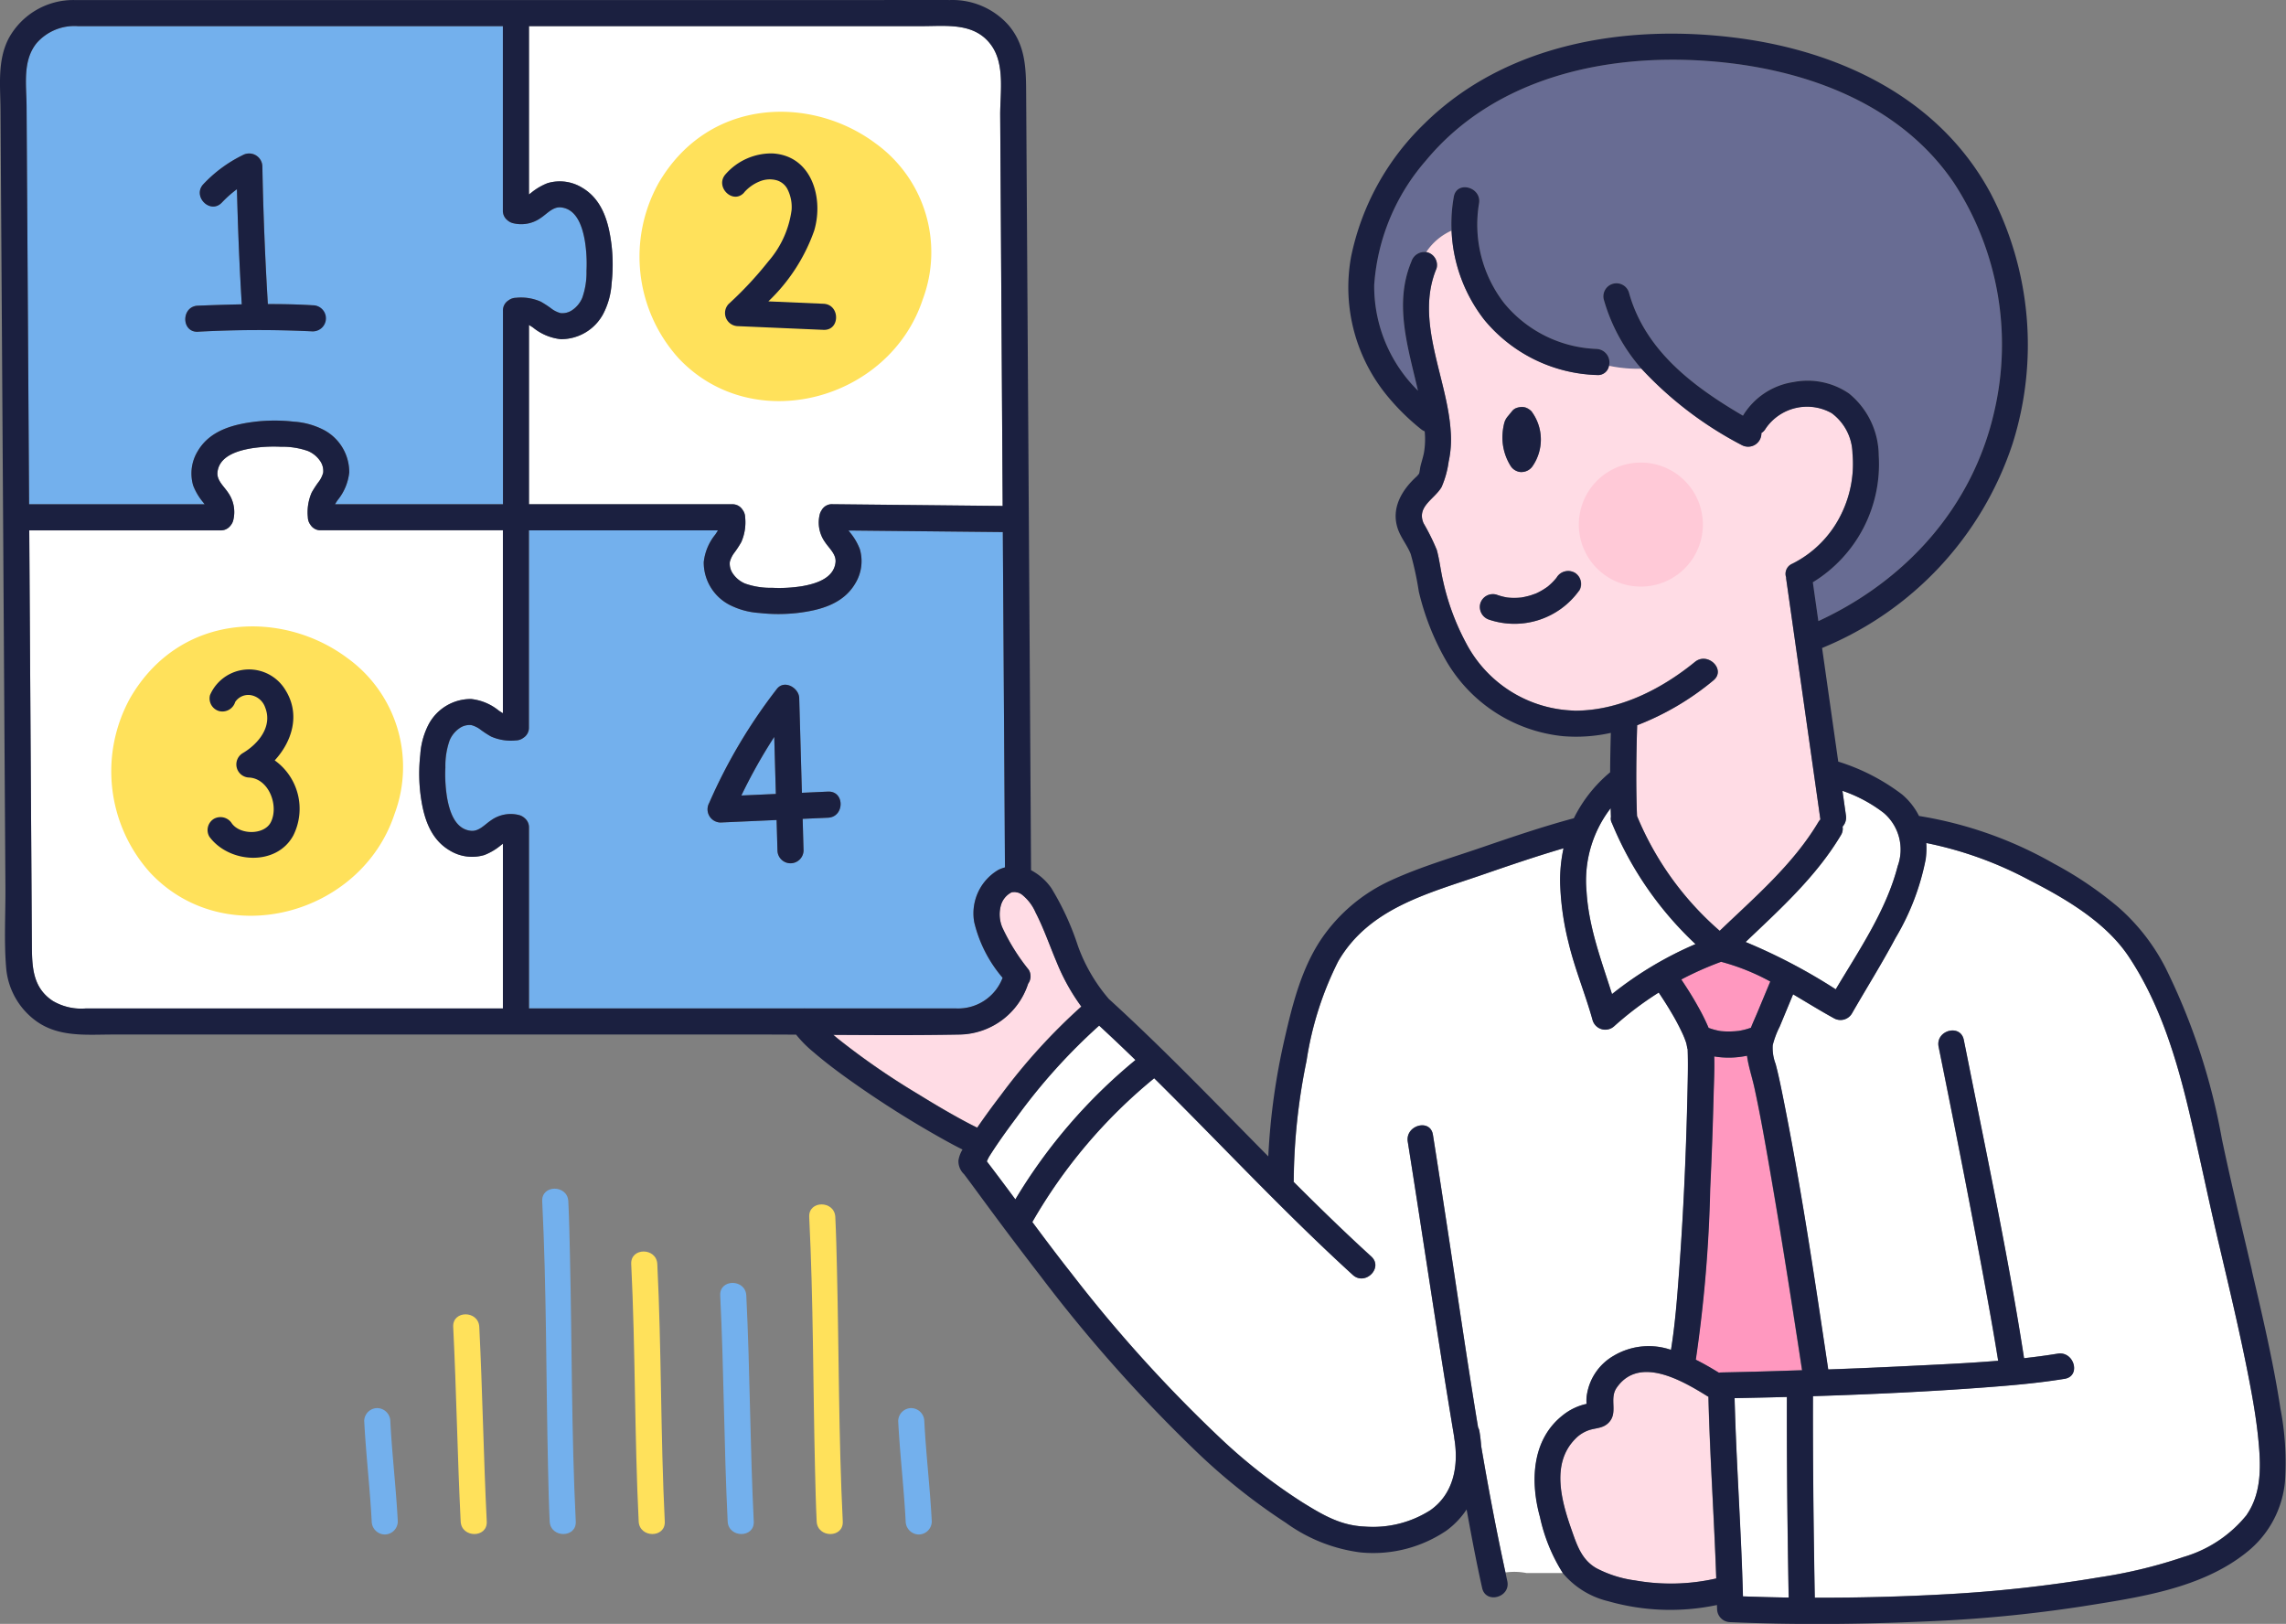
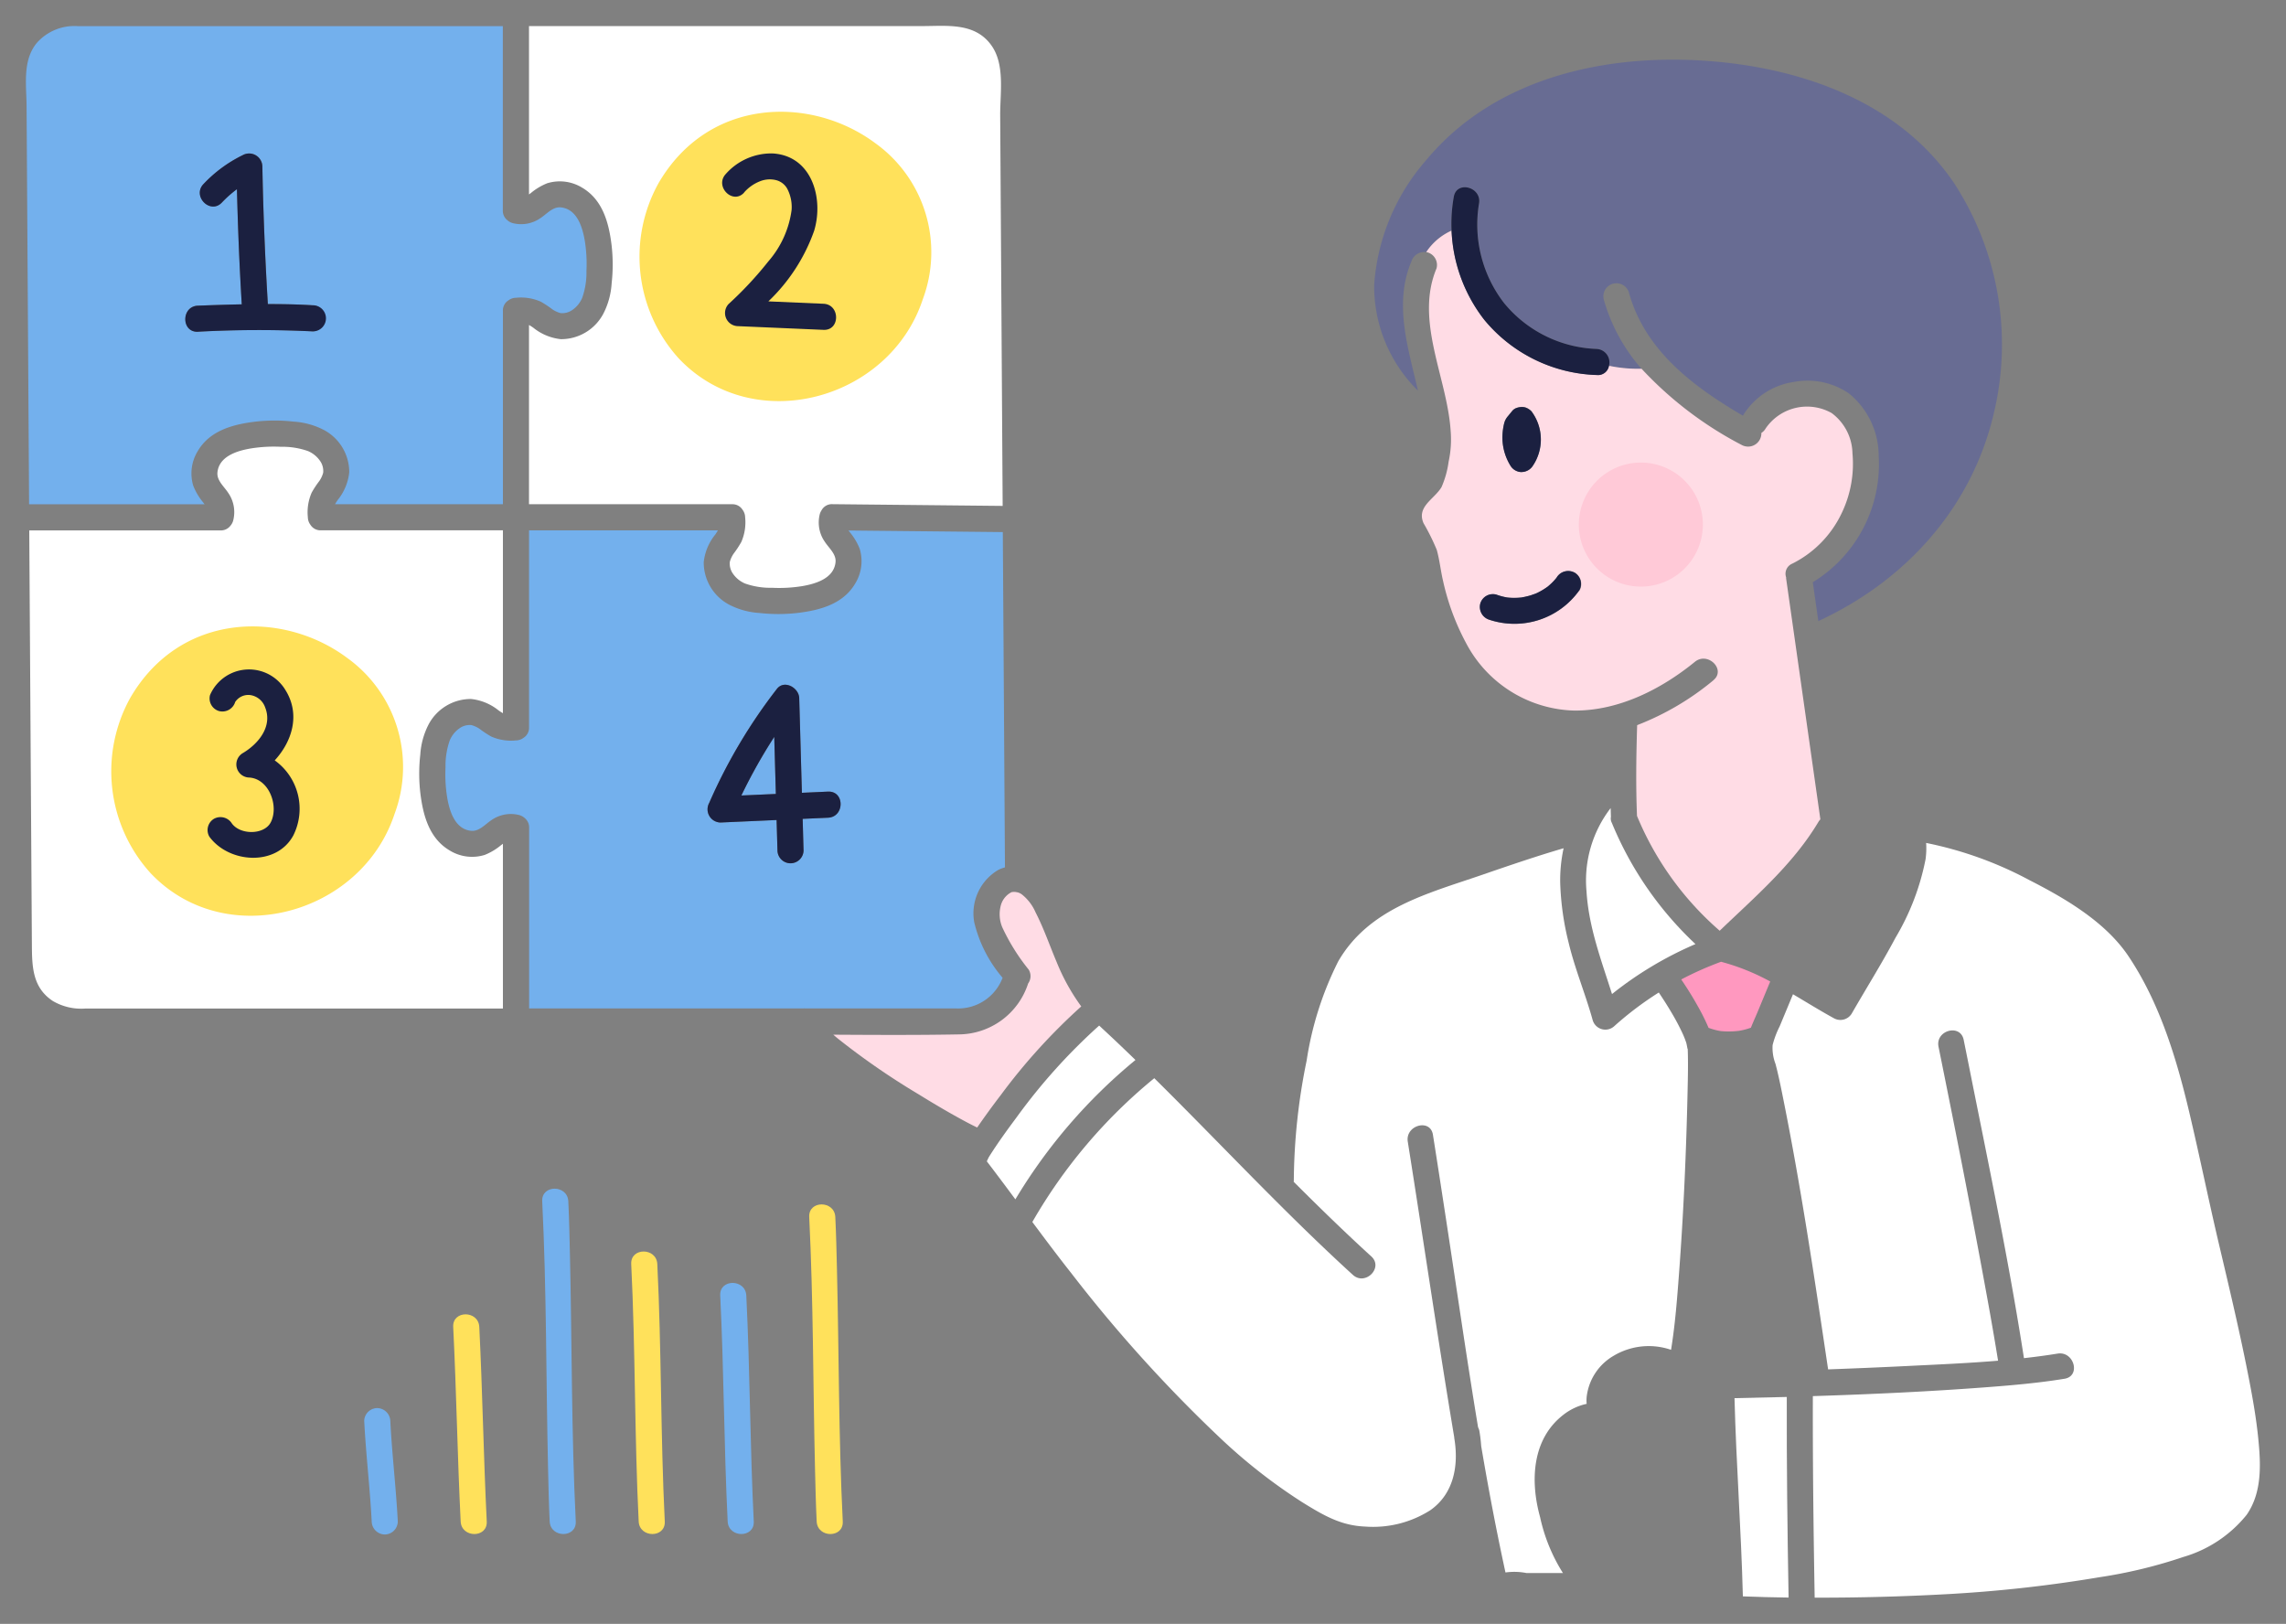
<svg xmlns="http://www.w3.org/2000/svg" width="191.453" height="136" viewBox="0 0 191.453 136">
  <rect x="0" y="0" width="191.453" height="136" fill="#808080" stroke="none" />
  <defs>
    <clipPath id="clip-path">
      <rect id="사각형_181" data-name="사각형 181" width="191.453" height="136" transform="translate(0 0)" fill="none" />
    </clipPath>
  </defs>
  <g id="svg03" transform="translate(0 0.003)">
    <g id="그룹_248" data-name="그룹 248" transform="translate(0 -0.003)" clip-path="url(#clip-path)">
      <path id="패스_891" data-name="패스 891" d="M576.568,604.485a17.162,17.162,0,0,1-2.066-3.721c-.588-1.385-1.081-2.837-1.772-4.175a3.864,3.864,0,0,0-1.149-1.5,1.084,1.084,0,0,0-.326-.162c-.048-.015-.315-.051-.179-.042a1.551,1.551,0,0,0-.189,0l-.035,0c-.183.023-.1.007-.225.071a1.748,1.748,0,0,0-.819,1.116,2.839,2.839,0,0,0,.14,1.781,17.1,17.1,0,0,0,2.211,3.54,1.051,1.051,0,0,1-.049,1.16,6.151,6.151,0,0,1-5.819,4.263c-3.5.064-7,.045-10.5.024.12.1.238.206.36.306a61.59,61.59,0,0,0,6.808,4.7c1.1.681,2.215,1.343,3.349,1.968.453.25.911.495,1.375.724.053.026.106.05.159.076q.954-1.382,1.975-2.714a49.832,49.832,0,0,1,6.746-7.43" transform="translate(-486.004 -520.186)" fill="#ffdce5" />
      <path id="패스_892" data-name="패스 892" d="M660.651,691.691c-.8,1.073-1.592,2.164-2.305,3.3-.05.081-.116.229-.187.382.807,1.054,1.6,2.118,2.392,3.184a45.088,45.088,0,0,1,10.058-11.671q-1.5-1.459-3.042-2.882a48.851,48.851,0,0,0-6.916,7.687" transform="translate(-575.513 -598.113)" fill="#fff" />
-       <path id="패스_893" data-name="패스 893" d="M1164.247,540.086a47.644,47.644,0,0,1,7.548,3.963c1.958-3.288,4.236-6.611,5.19-10.323a4.037,4.037,0,0,0-1.174-4.454,11.98,11.98,0,0,0-3.454-1.847q.146,1.031.293,2.062a1.131,1.131,0,0,1-.282.936,1.011,1.011,0,0,1-.142.718c-2.073,3.475-5.075,6.18-7.979,8.945" transform="translate(-1018.051 -461.195)" fill="#fff" />
      <path id="패스_894" data-name="패스 894" d="M339.787,393.741a3.979,3.979,0,0,0,3.873-2.567,11.126,11.126,0,0,1-2.375-4.647,4.222,4.222,0,0,1,2.033-4.4,3.2,3.2,0,0,1,.539-.2q-.04-6.312-.08-12.624-.049-7.728-.1-15.457l-1.269-.013-11.651-.119c.043.056.087.113.125.164a5.026,5.026,0,0,1,.816,1.384,3.579,3.579,0,0,1-.395,2.914c-1.022,1.718-2.977,2.223-4.832,2.445a14.223,14.223,0,0,1-3.179,0,6.357,6.357,0,0,1-2.554-.707,4,4,0,0,1-2.108-3.548,4.41,4.41,0,0,1,.969-2.317c.076-.112.152-.228.219-.348H304v16.5a.989.989,0,0,1-.439.86c-.018.015-.039.027-.058.041l-.014.009a1.071,1.071,0,0,1-.582.183,4.11,4.11,0,0,1-2.072-.323,8.56,8.56,0,0,1-.961-.633,2.223,2.223,0,0,0-.7-.327,1.458,1.458,0,0,0-.991.263,2.326,2.326,0,0,0-.825,1.02,6.4,6.4,0,0,0-.354,2.255,12.108,12.108,0,0,0,.139,2.523c.192,1.122.64,2.651,2,2.792.676.07,1.172-.541,1.689-.881a2.828,2.828,0,0,1,2.372-.43,1.119,1.119,0,0,1,.426.238,1,1,0,0,1,.376.816v15.134h22.962a1,1,0,0,1,.2,0H337.8c.663,0,1.326,0,1.989,0M329.04,377.767l-2.125.095q.038,1.331.075,2.661a1.093,1.093,0,0,1-2.185,0q-.023-.8-.046-1.608-.013-.478-.027-.955l-4.7.21a1.106,1.106,0,0,1-.943-1.644,44.833,44.833,0,0,1,5.673-9.553c.623-.788,1.841-.082,1.865.773q.023.8.046,1.608.09,3.163.179,6.327l2.187-.1c1.409-.063,1.4,2.123,0,2.185" transform="translate(-259.692 -309.285)" fill="#73b0ed" />
      <path id="패스_895" data-name="패스 895" d="M922.957,54.152a12.732,12.732,0,0,1,.19-2.851c.254-1.384,2.359-.794,2.107.581a10.744,10.744,0,0,0,2.106,8.337,10.513,10.513,0,0,0,7.76,3.835,1.127,1.127,0,0,1,1.02,1.417,11.674,11.674,0,0,0,2.727.247,14.936,14.936,0,0,1-3.171-5.83,1.094,1.094,0,0,1,2.107-.581c1.334,4.869,5.392,7.9,9.557,10.336.006-.012.009-.024.016-.036a5.982,5.982,0,0,1,4.226-2.786,6.134,6.134,0,0,1,4.639.962,6.753,6.753,0,0,1,2.486,5.195,11.587,11.587,0,0,1-5.518,10.613q.118.826.235,1.652.114.8.228,1.6c7.336-3.385,12.916-9.55,14.732-17.549a24.758,24.758,0,0,0-3.352-19.112c-4.59-6.809-12.747-9.668-20.628-10.247-8.6-.632-17.867,1.4-23.609,8.323a17.71,17.71,0,0,0-4.342,10.44,12.289,12.289,0,0,0,3.667,8.848c-.822-3.6-2.04-7.264-.549-10.821a1.133,1.133,0,0,1,1.242-.782,4.987,4.987,0,0,1,2.123-1.8" transform="translate(-801.387 -34.829)" fill="#686c93" />
      <path id="패스_896" data-name="패스 896" d="M732.929,613.206a4.783,4.783,0,0,1,1.9-.91l.058-.012a3.08,3.08,0,0,1,.044-.875,4.576,4.576,0,0,1,2.214-3.151,5.739,5.739,0,0,1,4.81-.5c.341-2.1.506-4.239.665-6.36.381-5.084.607-10.185.719-15.282.026-1.191.055-2.384.011-3.575-.007.143-.072-.338-.123-.5a7.282,7.282,0,0,0-.284-.727,18.832,18.832,0,0,0-.964-1.821c-.331-.564-.685-1.116-1.051-1.659a27.74,27.74,0,0,0-3.709,2.8,1.105,1.105,0,0,1-1.826-.482c-.608-2.2-1.493-4.292-2.021-6.514a23.346,23.346,0,0,1-.7-4.968,12.565,12.565,0,0,1,.285-2.919c-2.291.67-4.553,1.445-6.808,2.222-4.556,1.571-9.478,2.783-12.064,7.245a27.616,27.616,0,0,0-2.65,8.323,51.237,51.237,0,0,0-1.074,10.045c0,.035-.007.065-.01.1,2.127,2.125,4.278,4.224,6.5,6.25,1.042.95-.508,2.491-1.545,1.545-5.768-5.257-11.08-10.986-16.63-16.471a43.492,43.492,0,0,0-10.213,12.043c1.075,1.445,2.155,2.886,3.273,4.3a118.953,118.953,0,0,0,12.5,13.829,46.049,46.049,0,0,0,6.842,5.346c1.823,1.131,3.25,1.944,5.232,2.031a8.934,8.934,0,0,0,5.475-1.362c1.986-1.386,2.4-3.773,2.015-6.039-.005-.031,0-.059-.006-.089-1.376-8.235-2.577-16.5-3.889-24.743-.219-1.378,1.887-1.966,2.107-.581.39,2.452.765,4.907,1.141,7.362.874,5.7,1.694,11.436,2.641,17.143a1.073,1.073,0,0,1,.113.327c.07.415.119.83.147,1.243.6,3.544,1.27,7.076,2.034,10.584a5.312,5.312,0,0,1,1.755.047H732.9a14.506,14.506,0,0,1-1.915-4.69c-.828-2.979-.7-6.511,1.946-8.557" transform="translate(-602.004 -494.712)" fill="#fff" />
      <path id="패스_897" data-name="패스 897" d="M494.454,496.364l2.889-.129q-.068-2.389-.135-4.778a44.923,44.923,0,0,0-2.753,4.907" transform="translate(-432.365 -429.744)" fill="#73b0ed" />
      <path id="패스_898" data-name="패스 898" d="M354.38,30.437a3.58,3.58,0,0,1,2.914.395c1.718,1.022,2.224,2.977,2.445,4.832a14.226,14.226,0,0,1,0,3.179,6.358,6.358,0,0,1-.707,2.554,4,4,0,0,1-3.548,2.108,4.41,4.41,0,0,1-2.317-.969c-.112-.076-.228-.152-.348-.219V57.329h17.009a.99.99,0,0,1,.86.439c.015.018.027.039.041.059l.009.014a1.068,1.068,0,0,1,.183.582,4.109,4.109,0,0,1-.323,2.072,8.52,8.52,0,0,1-.633.961,2.226,2.226,0,0,0-.327.7,1.46,1.46,0,0,0,.263.991,2.331,2.331,0,0,0,1.02.825,6.394,6.394,0,0,0,2.255.354,12.068,12.068,0,0,0,2.523-.139c1.122-.191,2.651-.64,2.792-2,.07-.676-.541-1.172-.881-1.689a2.827,2.827,0,0,1-.429-2.372,1.15,1.15,0,0,1,.142-.295.979.979,0,0,1,.911-.507l1.871.019,12.383.126q-.037-5.833-.074-11.667l-.089-14.055q-.022-3.491-.044-6.982c-.012-1.86.414-4.245-.731-5.857-1.381-1.946-3.722-1.624-5.79-1.624H352.819v14.1l.178-.135a5.041,5.041,0,0,1,1.384-.816m14.9-.759a5.1,5.1,0,0,1,3.912-1.733c3.294.173,4.321,3.734,3.5,6.473a15.11,15.11,0,0,1-3.836,5.918l4.619.2c1.4.061,1.406,2.246,0,2.185l-7.166-.31a1.105,1.105,0,0,1-.773-1.865,30.247,30.247,0,0,0,3.318-3.559,8.2,8.2,0,0,0,1.947-4.3,3.3,3.3,0,0,0-.369-1.793,1.49,1.49,0,0,0-1-.728,2.2,2.2,0,0,0-1.288.116,3.419,3.419,0,0,0-1.324.937c-.948,1.044-2.489-.506-1.545-1.545" transform="translate(-308.515 -15.1)" fill="#fff" />
      <path id="패스_899" data-name="패스 899" d="M57.623,332.07a3.58,3.58,0,0,1-2.914-.395c-1.718-1.022-2.223-2.977-2.445-4.832a14.209,14.209,0,0,1,0-3.179,6.363,6.363,0,0,1,.707-2.554A4,4,0,0,1,56.52,319a4.411,4.411,0,0,1,2.317.969c.112.076.228.152.347.219V304.874H43.94a.99.99,0,0,1-.86-.438c-.015-.019-.027-.04-.041-.059l-.008-.013a1.072,1.072,0,0,1-.184-.582,4.116,4.116,0,0,1,.323-2.072,8.574,8.574,0,0,1,.634-.961,2.227,2.227,0,0,0,.327-.7,1.458,1.458,0,0,0-.263-.991,2.328,2.328,0,0,0-1.02-.825,6.4,6.4,0,0,0-2.255-.354,12.073,12.073,0,0,0-2.524.139c-1.122.191-2.651.64-2.792,2-.07.676.541,1.172.881,1.689a2.829,2.829,0,0,1,.43,2.373,1.118,1.118,0,0,1-.238.426,1,1,0,0,1-.816.376H19.516q.089,14,.177,27.992.021,3.332.042,6.664c.012,1.863.038,3.63,1.763,4.76a4.7,4.7,0,0,0,2.737.625H59.184v-13.8c-.061.047-.122.094-.177.135a5.031,5.031,0,0,1-1.384.815m-16-1.639c-1.424,2.627-5.409,2.324-7.034.1a1.1,1.1,0,0,1,.392-1.495,1.125,1.125,0,0,1,1.495.392c.722.989,2.723.961,3.26-.1.687-1.353-.137-3.645-1.81-3.745a1.1,1.1,0,0,1-.552-2.036c1.3-.765,2.528-2.23,1.894-3.825a1.556,1.556,0,0,0-1.207-1.04,1.314,1.314,0,0,0-1.307.572,1.12,1.12,0,0,1-1.344.763,1.1,1.1,0,0,1-.763-1.344,3.558,3.558,0,0,1,6.313-.422c1.277,2.027.578,4.3-.9,5.9a4.985,4.985,0,0,1,1.557,6.284" transform="translate(-17.065 -260.46)" fill="#fff" />
      <path id="패스_900" data-name="패스 900" d="M446.262,77.185c-5.357-4-13.965-3.891-18.171,3.341a12.692,12.692,0,0,0,1.681,14.659c6.249,6.639,17.658,3.541,20.452-4.935a11.24,11.24,0,0,0-3.962-13.065" transform="translate(-372.941 -65.183)" fill="#ffe15b" />
      <path id="패스_901" data-name="패스 901" d="M93.95,420.426c-5.357-4-13.965-3.891-18.171,3.341a12.692,12.692,0,0,0,1.681,14.659c6.249,6.639,17.658,3.541,20.452-4.935a11.24,11.24,0,0,0-3.962-13.065" transform="translate(-64.869 -365.323)" fill="#ffe15b" />
      <path id="패스_902" data-name="패스 902" d="M32.256,57.469c-.047-.061-.094-.122-.135-.177a5.043,5.043,0,0,1-.816-1.384,3.581,3.581,0,0,1,.395-2.914c1.022-1.718,2.977-2.223,4.832-2.445a14.217,14.217,0,0,1,3.179,0,6.356,6.356,0,0,1,2.554.707A4,4,0,0,1,44.373,54.8a4.413,4.413,0,0,1-.969,2.317c-.076.112-.151.228-.219.348H57.243V41.27a.989.989,0,0,1,.439-.86c.018-.015.039-.027.058-.041l.014-.009a1.071,1.071,0,0,1,.582-.183,4.114,4.114,0,0,1,2.072.323,8.571,8.571,0,0,1,.961.633,2.223,2.223,0,0,0,.7.327,1.459,1.459,0,0,0,.992-.263,2.328,2.328,0,0,0,.825-1.02,6.389,6.389,0,0,0,.354-2.255A12.09,12.09,0,0,0,64.1,35.4c-.192-1.122-.64-2.651-2-2.792-.676-.07-1.172.541-1.689.881a2.829,2.829,0,0,1-2.372.429,1.111,1.111,0,0,1-.426-.238,1,1,0,0,1-.377-.816V17.428H21.649a4.208,4.208,0,0,0-3.433,1.394c-1.228,1.479-.877,3.528-.866,5.31q.021,3.43.043,6.861.084,13.238.167,26.476h14.7ZM31.7,40.836q1.838-.07,3.677-.113c-.2-3.211-.324-6.426-.405-9.643a9.6,9.6,0,0,0-1.26,1.118c-.968,1.025-2.51-.523-1.545-1.545a11.37,11.37,0,0,1,3.291-2.424,1.107,1.107,0,0,1,1.644.944q.106,5.769.46,11.53c1.248,0,2.5.024,3.741.1a1.093,1.093,0,0,1,0,2.185,93.667,93.667,0,0,0-9.6.03c-1.408.053-1.4-2.132,0-2.185" transform="translate(-15.124 -15.239)" fill="#73b0ed" />
      <path id="패스_903" data-name="패스 903" d="M1167.714,685.445l-.011.007.01-.006v0" transform="translate(-1021.073 -599.373)" fill="#ffdce5" />
      <path id="패스_904" data-name="패스 904" d="M1156.843,931.839c.142,5.534.559,11.058.7,16.593,1.275.047,2.551.086,3.829.1-.1-5.6-.167-11.2-.151-16.8-1.46.04-2.919.071-4.378.1" transform="translate(-1011.577 -814.738)" fill="#fff" />
-       <path id="패스_905" data-name="패스 905" d="M1052.981,917.094c-2.054-1.271-5.705-3.446-7.6-.708-.659.953.174,2.11-.7,2.954-.445.431-.975.41-1.531.569a2.874,2.874,0,0,0-1.258.785c-2.022,2.067-1.123,5.212-.285,7.6.449,1.281.843,2.5,2.086,3.21a9.728,9.728,0,0,0,3.172,1.011,17.1,17.1,0,0,0,6.854-.155c-.174-5.075-.53-10.144-.656-15.221-.029-.015-.058-.024-.087-.042" transform="translate(-909.991 -800.161)" fill="#ffdce5" />
-       <path id="패스_906" data-name="패스 906" d="M1137.1,713.194c-.373-2.138-.75-4.277-1.213-6.4-.192-.883-.5-1.784-.621-2.686a8.06,8.06,0,0,1-1.19.15,7.379,7.379,0,0,1-1.557-.092c.034,1.135-.03,2.285-.057,3.412q-.093,3.828-.28,7.652a116.32,116.32,0,0,1-1.206,14.334c.674.335,1.324.714,1.938,1.091a1.107,1.107,0,0,1,.182-.022q1.35-.026,2.7-.062c1.359-.035,2.719-.082,4.078-.125q-.166-1.1-.334-2.193c-.774-5.026-1.568-10.051-2.443-15.06" transform="translate(-988.964 -615.695)" fill="#ff98bf" />
      <path id="패스_907" data-name="패스 907" d="M1222.017,607.285c-.743-3.871-1.66-7.707-2.564-11.542-.862-3.658-1.61-7.342-2.476-11-1.07-4.519-2.475-9.147-5.081-13.044-1.918-2.867-5.264-4.831-8.266-6.362a31.407,31.407,0,0,0-8.687-3.134,6.779,6.779,0,0,1-.046,1.357,20.5,20.5,0,0,1-2.523,6.589c-1.146,2.157-2.447,4.225-3.662,6.343a1.111,1.111,0,0,1-1.495.392c-1.149-.63-2.28-1.332-3.425-2.008l-1.118,2.693a7.62,7.62,0,0,0-.589,1.563,3.754,3.754,0,0,0,.242,1.574c.215.813.388,1.636.555,2.46,1.555,7.653,2.7,15.4,3.852,23.126q3.274-.118,6.546-.278c2.551-.127,5.127-.234,7.688-.449-.277-1.718-.576-3.433-.887-5.145-1.284-7.065-2.673-14.111-4.1-21.148-.278-1.375,1.828-1.958,2.107-.581q.257,1.27.51,2.54c1.6,8.015,3.283,16.041,4.538,24.121.944-.106,1.884-.229,2.818-.382,1.378-.225,1.965,1.881.581,2.107-2.2.36-4.433.552-6.658.719-4.8.362-9.609.582-14.421.735-.016,5.626.054,11.253.152,16.879q5.559.011,11.105-.294a114.544,114.544,0,0,0,12.688-1.408A40.85,40.85,0,0,0,1216.49,622a10.612,10.612,0,0,0,5.3-3.532c1.314-1.9,1.184-4.283.96-6.476-.162-1.583-.433-3.15-.733-4.711" transform="translate(-1033.629 -491.608)" fill="#fff" />
      <path id="패스_908" data-name="패스 908" d="M1060.125,540.252l-.013-.028c-.016-.039-.036-.078-.053-.117a.785.785,0,0,1-.043-.443c-.01-.241-.014-.483-.022-.725a9.931,9.931,0,0,0-2.022,6.974c.183,3.014,1.241,5.771,2.135,8.6a30.332,30.332,0,0,1,6.989-4.184,29.049,29.049,0,0,1-6.972-10.077" transform="translate(-925.101 -471.263)" fill="#fff" />
      <path id="패스_909" data-name="패스 909" d="M1123.614,647a5.47,5.47,0,0,0,.985.265l.074.008c.105.01.211.017.317.022q.285.013.572,0,.161-.006.322-.019l.142-.013.076-.009.02,0,.138-.024c.091-.017.181-.036.272-.057a5.258,5.258,0,0,0,.547-.159l.077-.028c.174-.447.379-.886.56-1.321l1.057-2.548a18.449,18.449,0,0,0-4.118-1.652,27.526,27.526,0,0,0-3.334,1.481c.494.729.964,1.477,1.389,2.246a17.259,17.259,0,0,1,.9,1.809" transform="translate(-980.516 -560.918)" fill="#ff98bf" />
      <path id="패스_910" data-name="패스 910" d="M972.754,191.529a22.841,22.841,0,0,1-6.384,3.756c-.079,2.531-.116,5.073-.013,7.6a25.753,25.753,0,0,0,6.925,9.618c2.961-2.843,6.143-5.552,8.265-9.109a1.167,1.167,0,0,1,.168-.218l-.327-2.3-2.542-17.878c0-.032,0-.061,0-.093a.913.913,0,0,1,.506-1.141,9.048,9.048,0,0,0,4.128-4.194,9.533,9.533,0,0,0,.922-5.052,4.293,4.293,0,0,0-1.746-3.372,4.2,4.2,0,0,0-5.519,1.282,1.067,1.067,0,0,1-.364.384,1.112,1.112,0,0,1-1.636,1.014,30.922,30.922,0,0,1-8.4-6.391,11.666,11.666,0,0,1-2.727-.247.934.934,0,0,1-1.02.768,12.717,12.717,0,0,1-9.429-4.633,13.03,13.03,0,0,1-2.733-7.454,4.987,4.987,0,0,0-2.123,1.8c.034.007.067.008.1.018a1.1,1.1,0,0,1,.763,1.344c-1.841,4.392.891,9.143,1.182,13.6a8.754,8.754,0,0,1-.17,2.591,7.935,7.935,0,0,1-.592,2.124c-.6,1.02-2.112,1.628-1.508,3.026a18.185,18.185,0,0,1,1.108,2.236c.241.858.328,1.771.536,2.64a20.1,20.1,0,0,0,1.916,5.159,10.547,10.547,0,0,0,9.039,5.657c3.729.031,7.295-1.773,10.127-4.083,1.082-.882,2.635.656,1.545,1.545m-17.529-21.482c.011-.044.022-.088.036-.131a1.4,1.4,0,0,1,.289-.508l.04-.049c.11-.136.222-.271.332-.406a.83.83,0,0,1,.382-.247,1.033,1.033,0,0,1,.144-.039l.055-.012c.037-.006.073-.01.111-.013s.055-.008.081-.009.042,0,.064.005l.041,0a.9.9,0,0,1,.165.027l.021,0c.007,0,.011.007.017.009a1.177,1.177,0,0,1,.349.18l.011.009c.036.027.073.053.105.083a.887.887,0,0,1,.16.209l.011.013a3.933,3.933,0,0,1,.008,4.374,1.133,1.133,0,0,1-.944.541,1.109,1.109,0,0,1-.944-.541,4.5,4.5,0,0,1-.66-2.676,5.265,5.265,0,0,1,.126-.825m6.3,13.962A6.665,6.665,0,0,1,954,186.463a1.121,1.121,0,0,1-.763-1.344,1.1,1.1,0,0,1,1.344-.763,5.205,5.205,0,0,0,.85.233l.1.015.095.009q.2.017.4.019.22,0,.441-.013l.176-.015h.021a7.429,7.429,0,0,0,.771-.176c.141-.043.278-.1.418-.144l.007,0c.059-.027.119-.054.177-.082a5.582,5.582,0,0,0,.723-.423c.048-.033.095-.069.143-.1h0l.021-.019c.1-.087.2-.173.294-.265s.186-.188.273-.287c.044-.05.085-.1.128-.152.005-.008.008-.013.029-.043a1.123,1.123,0,0,1,1.5-.392,1.1,1.1,0,0,1,.392,1.495" transform="translate(-829.258 -134.555)" fill="#ffdce5" />
      <path id="패스_911" data-name="패스 911" d="M1063.085,315.4a5.194,5.194,0,1,1-3.139-6.641,5.194,5.194,0,0,1,3.139,6.641" transform="translate(-920.773 -269.716)" fill="#ffc9d7" />
      <path id="패스_912" data-name="패스 912" d="M1003.652,276.83a1.133,1.133,0,0,0,.944-.541,3.933,3.933,0,0,0-.008-4.374l-.011-.012a.888.888,0,0,0-.16-.209c-.033-.03-.069-.056-.105-.083l-.011-.009a1.176,1.176,0,0,0-.349-.18c-.006,0-.01-.007-.017-.009l-.021,0a.9.9,0,0,0-.166-.027l-.04,0c-.022,0-.042-.006-.064-.005s-.054.007-.081.009-.074.007-.111.013l-.055.012a1.04,1.04,0,0,0-.144.039.83.83,0,0,0-.382.247c-.111.135-.222.271-.332.406l-.04.049a1.4,1.4,0,0,0-.289.508c-.013.043-.024.087-.036.131a5.253,5.253,0,0,0-.126.825,4.5,4.5,0,0,0,.66,2.676,1.109,1.109,0,0,0,.944.541" transform="translate(-876.209 -237.296)" fill="#1b2040" />
      <path id="패스_913" data-name="패스 913" d="M994.981,380.94a1.123,1.123,0,0,0-1.5.392c-.021.03-.024.035-.029.043-.042.051-.084.1-.128.152q-.131.149-.273.287c-.095.092-.195.178-.294.265l-.021.019h0c-.048.034-.1.069-.143.1a5.57,5.57,0,0,1-.723.423c-.058.029-.118.055-.177.082l-.007,0c-.14.046-.277.1-.418.144a7.452,7.452,0,0,1-.772.176h-.021l-.176.015c-.147.01-.294.014-.441.013s-.264-.008-.4-.019l-.095-.009-.095-.015a5.207,5.207,0,0,1-.851-.233,1.1,1.1,0,0,0-1.344.763,1.121,1.121,0,0,0,.763,1.344,6.665,6.665,0,0,0,7.529-2.454,1.1,1.1,0,0,0-.392-1.495" transform="translate(-863.104 -332.981)" fill="#1b2040" />
-       <path id="패스_914" data-name="패스 914" d="M188.6,106.4c-.855-3.667-1.744-7.324-2.516-11.009a53.467,53.467,0,0,0-4.7-14.3,17.089,17.089,0,0,0-3.963-5.106,30.957,30.957,0,0,0-5.392-3.652,33.508,33.508,0,0,0-11.312-4,5.688,5.688,0,0,0-1.416-1.8,17.256,17.256,0,0,0-5.348-2.752q-.677-4.759-1.353-9.519c.013-.005.027-.007.041-.013a27.941,27.941,0,0,0,15.9-17.053,27.418,27.418,0,0,0-1.82-21c-4.294-8-12.658-11.938-21.355-13.037-9.188-1.161-19.27.47-26.093,7.215a21.476,21.476,0,0,0-6.122,11.14,14.3,14.3,0,0,0,3.1,11.72,19,19,0,0,0,2.767,2.71,1.171,1.171,0,0,0,.3.175,6.748,6.748,0,0,1-.059,1.781c-.074.384-.2.759-.292,1.139-.045.185-.061.448-.126.641-.026.015-.135.166-.176.2-1.226,1.109-2.159,2.622-1.625,4.323.25.8.81,1.434,1.11,2.2a26.3,26.3,0,0,1,.676,3.137,21.531,21.531,0,0,0,2.207,5.651,12.8,12.8,0,0,0,9.859,6.458,13.324,13.324,0,0,0,4.016-.275c-.031,1.1-.054,2.2-.059,3.3a11.828,11.828,0,0,0-3.039,3.849c-2.608.7-5.171,1.573-7.723,2.448-2.521.864-5.143,1.631-7.568,2.743a14.143,14.143,0,0,0-5.759,4.78c-1.726,2.489-2.491,5.521-3.159,8.433a56.079,56.079,0,0,0-1.382,9.918c-4.4-4.454-8.729-8.974-13.355-13.189a14.12,14.12,0,0,1-2.595-4.463,22.749,22.749,0,0,0-2.23-4.836,4.835,4.835,0,0,0-1.688-1.482q-.184-29.1-.367-58.192l-.045-7.09c-.013-2.031-.1-3.865-1.472-5.486A6.278,6.278,0,0,0,79.573,0c-2.022-.008-4.043,0-6.065,0H8.117C7.491,0,6.865,0,6.24,0A6.165,6.165,0,0,0,.726,3.215C-.236,5.067.03,7.19.043,9.205q.022,3.515.044,7.031l.09,14.171Q.27,45.186.363,59.966l.091,14.36c.014,2.208-.123,4.48.058,6.68a6.128,6.128,0,0,0,2.523,4.508c1.905,1.373,4.233,1.124,6.442,1.124H64.01c.888,0,1.777.005,2.665.009a9.842,9.842,0,0,0,1.471,1.478c1.044.9,2.16,1.727,3.287,2.523a84.519,84.519,0,0,0,7.473,4.713c.56.313,1.126.623,1.705.907a2.52,2.52,0,0,0-.341.914,1.5,1.5,0,0,0,.47,1.154l.033.042.044.059.3.4c.482.645.957,1.3,1.434,1.945q2.259,3.068,4.589,6.082a125.646,125.646,0,0,0,13.108,14.751,51.045,51.045,0,0,0,7.456,5.924,13.58,13.58,0,0,0,6.253,2.473,10.945,10.945,0,0,0,7.172-1.821,6.958,6.958,0,0,0,1.7-1.778c.4,2.2.812,4.393,1.3,6.574.3,1.372,2.412.791,2.107-.581-.053-.237-.1-.476-.153-.714a6.157,6.157,0,0,0-1.153.252,6.157,6.157,0,0,1,1.153-.252c-.764-3.508-1.429-7.04-2.034-10.584-.028-.413-.077-.828-.147-1.243a1.074,1.074,0,0,0-.113-.327c-.946-5.707-1.767-11.438-2.641-17.143-.376-2.455-.751-4.909-1.141-7.362-.22-1.385-2.326-.8-2.107.581,1.312,8.245,2.512,16.508,3.889,24.743,0,.03,0,.058.006.089.381,2.266-.029,4.653-2.015,6.039a8.934,8.934,0,0,1-5.475,1.362c-1.983-.087-3.41-.9-5.232-2.031a46.068,46.068,0,0,1-6.842-5.346,118.957,118.957,0,0,1-12.5-13.829c-1.118-1.414-2.2-2.854-3.273-4.3A43.492,43.492,0,0,1,96.662,90.3c5.549,5.484,10.862,11.214,16.63,16.471,1.038.946,2.588-.6,1.545-1.545-2.223-2.025-4.374-4.125-6.5-6.25,0-.033.01-.063.01-.1a51.237,51.237,0,0,1,1.075-10.045,27.618,27.618,0,0,1,2.65-8.323c2.586-4.462,7.508-5.674,12.064-7.245,2.254-.777,4.517-1.552,6.808-2.222a12.559,12.559,0,0,0-.285,2.919,23.333,23.333,0,0,0,.7,4.968c.528,2.222,1.412,4.318,2.021,6.514a1.105,1.105,0,0,0,1.826.482,27.722,27.722,0,0,1,3.709-2.8c.366.543.72,1.095,1.051,1.659a18.827,18.827,0,0,1,.964,1.821,7.237,7.237,0,0,1,.284.727c.052.159.116.64.123.5.044,1.191.015,2.384-.011,3.575-.112,5.1-.338,10.2-.718,15.282-.159,2.121-.324,4.257-.665,6.36a5.74,5.74,0,0,0-4.81.5,4.576,4.576,0,0,0-2.214,3.151,3.081,3.081,0,0,0-.044.875l-.058.012a4.782,4.782,0,0,0-1.9.91c-2.645,2.046-2.774,5.579-1.946,8.557a14.508,14.508,0,0,0,1.915,4.691h0l.011.017a7.111,7.111,0,0,0,3.789,2.335,18.966,18.966,0,0,0,9.11.319c0,.114.009.228.011.342a1.115,1.115,0,0,0,1.093,1.093c5.442.236,10.913.185,16.353-.059a116.357,116.357,0,0,0,13.181-1.267c4.678-.748,9.949-1.474,13.754-4.548a8.565,8.565,0,0,0,3.176-5.86,23.81,23.81,0,0,0-.378-6.159c-.592-3.885-1.5-7.725-2.394-11.55M44.3,3.142V2.186H77.246c2.068,0,4.408-.322,5.79,1.624,1.145,1.613.719,4,.731,5.857q.022,3.491.044,6.982.044,7.028.089,14.055.037,5.833.074,11.667l-12.383-.126-1.871-.019a.979.979,0,0,0-.911.507,1.155,1.155,0,0,0-.142.295,2.827,2.827,0,0,0,.429,2.372c.34.517.951,1.014.881,1.689-.141,1.356-1.67,1.8-2.792,2a12.061,12.061,0,0,1-2.523.139,6.391,6.391,0,0,1-2.255-.354,2.331,2.331,0,0,1-1.021-.825,1.46,1.46,0,0,1-.263-.992,2.224,2.224,0,0,1,.327-.7,8.561,8.561,0,0,0,.634-.961,4.111,4.111,0,0,0,.323-2.072,1.066,1.066,0,0,0-.183-.582l-.009-.014c-.014-.019-.026-.04-.041-.059a.99.99,0,0,0-.86-.439H44.3V27.215c.119.067.236.143.348.219a4.41,4.41,0,0,0,2.317.969,4,4,0,0,0,3.548-2.108,6.356,6.356,0,0,0,.707-2.554,14.217,14.217,0,0,0,0-3.179c-.222-1.855-.727-3.81-2.445-4.832a3.579,3.579,0,0,0-2.914-.395,5.038,5.038,0,0,0-1.384.815l-.177.135ZM2.269,15.751q-.021-3.43-.043-6.861c-.011-1.781-.362-3.831.866-5.31A4.208,4.208,0,0,1,6.525,2.186H42.118V17.623a1,1,0,0,0,.377.816,1.113,1.113,0,0,0,.426.238,2.829,2.829,0,0,0,2.372-.43c.518-.34,1.013-.951,1.689-.881,1.356.141,1.8,1.67,2,2.792a12.082,12.082,0,0,1,.139,2.524,6.389,6.389,0,0,1-.354,2.255,2.328,2.328,0,0,1-.825,1.02,1.459,1.459,0,0,1-.992.263,2.225,2.225,0,0,1-.7-.327,8.556,8.556,0,0,0-.961-.634,4.114,4.114,0,0,0-2.072-.323,1.072,1.072,0,0,0-.582.183l-.014.009c-.02.014-.04.026-.058.041a.989.989,0,0,0-.439.86v16.2H28.061c.067-.12.143-.236.219-.348a4.412,4.412,0,0,0,.969-2.317,4,4,0,0,0-2.108-3.548,6.358,6.358,0,0,0-2.554-.707,14.216,14.216,0,0,0-3.179,0c-1.855.222-3.81.727-4.832,2.445a3.582,3.582,0,0,0-.395,2.914A5.046,5.046,0,0,0,17,42.049c.041.055.089.116.135.178H2.437q-.083-13.238-.167-26.476M42.118,83.535v.918H7.169a4.7,4.7,0,0,1-2.737-.625c-1.725-1.13-1.751-2.9-1.763-4.76q-.021-3.332-.042-6.664-.088-14-.177-27.992H18.47a1,1,0,0,0,.816-.376,1.117,1.117,0,0,0,.238-.426,2.829,2.829,0,0,0-.43-2.372c-.34-.517-.951-1.013-.881-1.689.141-1.356,1.67-1.8,2.792-2a12.073,12.073,0,0,1,2.524-.139,6.4,6.4,0,0,1,2.255.354,2.329,2.329,0,0,1,1.02.825,1.458,1.458,0,0,1,.263.992,2.225,2.225,0,0,1-.327.7,8.6,8.6,0,0,0-.634.961,4.116,4.116,0,0,0-.323,2.072,1.071,1.071,0,0,0,.184.582l.008.013c.014.02.026.041.041.059a.99.99,0,0,0,.86.438H42.118V59.728c-.119-.067-.235-.143-.347-.219a4.412,4.412,0,0,0-2.317-.969,4,4,0,0,0-3.548,2.108A6.361,6.361,0,0,0,35.2,63.2a14.2,14.2,0,0,0,0,3.179c.222,1.855.727,3.81,2.445,4.832a3.581,3.581,0,0,0,2.914.395,5.031,5.031,0,0,0,1.384-.816c.055-.041.116-.089.177-.135Zm25.342.918a1,1,0,0,0-.195,0H44.3V69.319a1,1,0,0,0-.376-.816,1.12,1.12,0,0,0-.426-.238,2.828,2.828,0,0,0-2.372.43c-.517.34-1.014.951-1.689.881-1.356-.141-1.8-1.67-2-2.792a12.106,12.106,0,0,1-.139-2.523,6.4,6.4,0,0,1,.354-2.255,2.326,2.326,0,0,1,.825-1.02,1.458,1.458,0,0,1,.991-.263,2.224,2.224,0,0,1,.7.327,8.555,8.555,0,0,0,.961.633,4.111,4.111,0,0,0,2.072.323,1.071,1.071,0,0,0,.582-.183l.014-.009c.019-.014.04-.026.058-.041a.989.989,0,0,0,.439-.86v-16.5H60.127c-.067.119-.143.236-.219.348a4.409,4.409,0,0,0-.969,2.317,4,4,0,0,0,2.108,3.548,6.36,6.36,0,0,0,2.554.707,14.224,14.224,0,0,0,3.179,0c1.855-.222,3.81-.727,4.832-2.445a3.579,3.579,0,0,0,.395-2.914,5.027,5.027,0,0,0-.816-1.384c-.038-.051-.082-.107-.125-.164l11.651.119,1.269.013q.049,7.728.1,15.457.04,6.312.08,12.624a3.2,3.2,0,0,0-.539.2,4.222,4.222,0,0,0-2.033,4.4,11.125,11.125,0,0,0,2.375,4.647,3.979,3.979,0,0,1-3.873,2.567c-.663,0-1.326,0-1.989,0H67.46Zm14.382,9.988c-.053-.025-.106-.049-.159-.075-.464-.23-.921-.474-1.375-.724-1.134-.625-2.248-1.287-3.349-1.968a61.593,61.593,0,0,1-6.808-4.7c-.122-.1-.24-.2-.36-.306,3.5.021,7,.04,10.5-.024a6.151,6.151,0,0,0,5.819-4.263,1.051,1.051,0,0,0,.049-1.16,17.1,17.1,0,0,1-2.211-3.54,2.839,2.839,0,0,1-.14-1.781,1.748,1.748,0,0,1,.819-1.116c.125-.064.042-.048.225-.071l.035,0a1.529,1.529,0,0,1,.188,0c-.136-.009.131.027.179.042a1.084,1.084,0,0,1,.325.162,3.864,3.864,0,0,1,1.149,1.5c.691,1.338,1.184,2.79,1.772,4.175A17.156,17.156,0,0,0,90.564,84.3a49.839,49.839,0,0,0-6.746,7.43q-1.023,1.331-1.975,2.714m3.194,6c-.791-1.066-1.585-2.13-2.392-3.184.072-.152.137-.3.187-.382.713-1.136,1.5-2.228,2.305-3.3a48.853,48.853,0,0,1,6.916-7.687q1.539,1.422,3.042,2.882a45.082,45.082,0,0,0-10.058,11.671m69.137-30.5a1.012,1.012,0,0,0,.142-.718,1.131,1.131,0,0,0,.282-.936q-.147-1.031-.293-2.062a11.98,11.98,0,0,1,3.454,1.847,4.037,4.037,0,0,1,1.174,4.454c-.954,3.711-3.232,7.035-5.19,10.323a47.631,47.631,0,0,0-7.548-3.963c2.9-2.766,5.906-5.47,7.979-8.945M131.823,59.509a10.547,10.547,0,0,1-9.039-5.657,20.1,20.1,0,0,1-1.916-5.159c-.209-.869-.3-1.782-.536-2.64a18.2,18.2,0,0,0-1.108-2.236c-.6-1.4.912-2.006,1.508-3.026a7.931,7.931,0,0,0,.592-2.124,8.746,8.746,0,0,0,.17-2.591c-.292-4.454-3.023-9.205-1.182-13.6a1.1,1.1,0,0,0-.763-1.344c-.035-.01-.068-.012-.1-.018a4.542,4.542,0,0,0-.721,1.742,4.542,4.542,0,0,1,.721-1.742,1.133,1.133,0,0,0-1.242.782c-1.491,3.557-.273,7.225.549,10.821a12.288,12.288,0,0,1-3.667-8.848,17.709,17.709,0,0,1,4.342-10.44c5.742-6.924,15.006-8.955,23.609-8.323,7.881.579,16.038,3.438,20.628,10.247a24.757,24.757,0,0,1,3.352,19.112c-1.816,8-7.4,14.163-14.732,17.549l-.228-1.6q-.117-.826-.235-1.652a11.587,11.587,0,0,0,5.518-10.613,6.754,6.754,0,0,0-2.486-5.195,6.134,6.134,0,0,0-4.639-.962,5.982,5.982,0,0,0-4.226,2.786c-.007.012-.01.024-.016.035-4.164-2.437-8.222-5.467-9.557-10.336a1.094,1.094,0,0,0-2.107.581,14.935,14.935,0,0,0,3.17,5.83,11.428,11.428,0,0,0,1.764-.186,11.428,11.428,0,0,1-1.764.186,30.925,30.925,0,0,0,8.4,6.391,1.112,1.112,0,0,0,1.636-1.014,1.066,1.066,0,0,0,.364-.384,4.2,4.2,0,0,1,5.519-1.282,4.293,4.293,0,0,1,1.746,3.372,9.532,9.532,0,0,1-.922,5.052,9.047,9.047,0,0,1-4.128,4.194.914.914,0,0,0-.506,1.141c0,.031,0,.06,0,.093l2.542,17.878.326,2.3a1.181,1.181,0,0,0-.168.218c-2.122,3.558-5.3,6.266-8.265,9.109a25.753,25.753,0,0,1-6.925-9.618c-.1-2.531-.065-5.072.013-7.6a22.838,22.838,0,0,0,6.384-3.756c1.09-.889-.464-2.427-1.545-1.545-2.832,2.31-6.4,4.114-10.127,4.083m3.183,23.739c-.895-2.83-1.952-5.587-2.135-8.6a9.93,9.93,0,0,1,2.022-6.974c.008.242.011.484.022.725a.784.784,0,0,0,.043.443c.017.039.037.078.053.117l.013.028A29.049,29.049,0,0,0,142,79.064a30.324,30.324,0,0,0-6.989,4.184m5.8-1.22a27.522,27.522,0,0,1,3.334-1.481,18.438,18.438,0,0,1,4.118,1.652L147.2,84.747c-.181.435-.385.874-.56,1.321l-.077.028a5.282,5.282,0,0,1-.547.159c-.09.021-.181.04-.272.057l-.138.024-.02,0-.076.009-.142.013c-.107.009-.214.015-.322.019q-.286.011-.572,0-.159-.007-.317-.022l-.074-.008a5.479,5.479,0,0,1-.985-.265,17.251,17.251,0,0,0-.9-1.809c-.425-.769-.9-1.517-1.389-2.246m5.835,4.042v0l-.01.005.011-.007m-9.762,46.28a9.731,9.731,0,0,1-3.173-1.011c-1.243-.705-1.636-1.929-2.086-3.21-.838-2.386-1.736-5.531.285-7.6a2.876,2.876,0,0,1,1.258-.785c.557-.16,1.086-.139,1.531-.569.873-.845.04-2,.7-2.954,1.892-2.738,5.543-.563,7.6.708.029.018.058.027.087.042.126,5.077.481,10.146.656,15.221a17.106,17.106,0,0,1-6.854.155m9.088,1.341c-.142-5.534-.558-11.059-.7-16.593,1.459-.03,2.918-.061,4.378-.1-.016,5.6.054,11.2.152,16.8-1.278-.018-2.554-.057-3.829-.1m.872-18.815q-1.35.035-2.7.063a1.089,1.089,0,0,0-.182.022c-.614-.377-1.263-.756-1.938-1.091a116.317,116.317,0,0,0,1.206-14.334q.182-3.824.28-7.652c.027-1.127.091-2.277.057-3.412a7.363,7.363,0,0,0,1.556.092,8.059,8.059,0,0,0,1.19-.15c.12.9.428,1.8.621,2.686.462,2.12.839,4.26,1.213,6.4.875,5.01,1.669,10.034,2.443,15.06q.169,1.1.334,2.193c-1.359.044-2.718.09-4.078.125m41.322,11.985a10.612,10.612,0,0,1-5.3,3.532,40.854,40.854,0,0,1-7.087,1.707,114.567,114.567,0,0,1-12.688,1.408q-5.537.311-11.105.294c-.1-5.625-.169-11.252-.152-16.878,4.812-.154,9.624-.374,14.421-.735,2.225-.168,4.456-.359,6.658-.719,1.385-.226.8-2.332-.581-2.107-.934.153-1.875.276-2.818.382-1.255-8.08-2.936-16.106-4.538-24.121q-.254-1.27-.51-2.54c-.279-1.377-2.386-.794-2.107.581,1.425,7.037,2.814,14.084,4.1,21.148.311,1.712.611,3.427.887,5.145-2.561.214-5.137.322-7.688.449q-3.272.163-6.546.278c-1.153-7.724-2.3-15.474-3.852-23.126-.167-.824-.34-1.647-.555-2.46a3.754,3.754,0,0,1-.242-1.574,7.619,7.619,0,0,1,.589-1.563l1.118-2.693c1.145.677,2.276,1.378,3.425,2.008a1.111,1.111,0,0,0,1.495-.392c1.215-2.118,2.515-4.186,3.662-6.343a20.5,20.5,0,0,0,2.524-6.589,6.779,6.779,0,0,0,.046-1.357A31.4,31.4,0,0,1,170,73.728c3,1.532,6.348,3.5,8.266,6.362,2.606,3.9,4.011,8.525,5.081,13.044.866,3.656,1.614,7.34,2.476,11,.9,3.835,1.821,7.672,2.564,11.542.3,1.562.571,3.129.733,4.711.224,2.193.354,4.575-.96,6.476" transform="translate(0 0.003)" fill="#1b2040" />
      <path id="패스_915" data-name="패스 915" d="M980.21,138.427a10.513,10.513,0,0,1-7.76-3.835,10.743,10.743,0,0,1-2.106-8.337c.252-1.375-1.853-1.964-2.107-.581a12.747,12.747,0,0,0-.19,2.852,4.46,4.46,0,0,1,1.331-.367,4.46,4.46,0,0,0-1.331.367,13.03,13.03,0,0,0,2.733,7.454,12.717,12.717,0,0,0,9.429,4.633.934.934,0,0,0,1.02-.768,11.466,11.466,0,0,1-2.2-.688,11.466,11.466,0,0,0,2.2.688,1.127,1.127,0,0,0-1.02-1.417" transform="translate(-846.478 -109.203)" fill="#1b2040" />
      <path id="패스_916" data-name="패스 916" d="M124.644,117.35a93.666,93.666,0,0,1,9.6-.03,1.093,1.093,0,1,0,0-2.185c-1.246-.081-2.494-.1-3.741-.1q-.351-5.76-.46-11.53a1.107,1.107,0,0,0-1.644-.943,11.37,11.37,0,0,0-3.291,2.424c-.965,1.022.577,2.57,1.545,1.545a9.606,9.606,0,0,1,1.26-1.118c.082,3.216.209,6.431.405,9.643q-1.839.04-3.677.113c-1.4.053-1.408,2.239,0,2.185" transform="translate(-108.071 -89.568)" fill="#1b2040" />
      <path id="패스_917" data-name="패스 917" d="M483.438,105.531a3.417,3.417,0,0,1,1.324-.937,2.2,2.2,0,0,1,1.288-.116,1.489,1.489,0,0,1,1,.728,3.3,3.3,0,0,1,.369,1.793,8.2,8.2,0,0,1-1.947,4.3,30.238,30.238,0,0,1-3.318,3.559,1.1,1.1,0,0,0,.773,1.865l7.166.31c1.406.061,1.4-2.125,0-2.185l-4.619-.2a15.111,15.111,0,0,0,3.836-5.918c.82-2.739-.206-6.3-3.5-6.473a5.1,5.1,0,0,0-3.912,1.733c-.944,1.039.6,2.589,1.546,1.545" transform="translate(-421.123 -89.408)" fill="#1b2040" />
      <path id="패스_918" data-name="패스 918" d="M143.945,454.154c1.474-1.6,2.173-3.869.9-5.9a3.558,3.558,0,0,0-6.313.422,1.1,1.1,0,0,0,.763,1.344,1.12,1.12,0,0,0,1.344-.763,1.314,1.314,0,0,1,1.307-.572,1.556,1.556,0,0,1,1.207,1.04c.633,1.6-.592,3.06-1.894,3.824a1.1,1.1,0,0,0,.552,2.036c1.673.1,2.5,2.392,1.81,3.745-.538,1.059-2.539,1.086-3.26.1a1.125,1.125,0,0,0-1.495-.392,1.1,1.1,0,0,0-.392,1.495c1.625,2.227,5.61,2.529,7.034-.1a4.984,4.984,0,0,0-1.557-6.284" transform="translate(-120.942 -390.467)" fill="#1b2040" />
      <path id="패스_919" data-name="패스 919" d="M482.182,465.616l-2.187.1q-.09-3.164-.179-6.327-.023-.8-.046-1.608c-.024-.854-1.242-1.561-1.865-.773a44.827,44.827,0,0,0-5.673,9.553,1.106,1.106,0,0,0,.943,1.644l4.7-.21q.013.478.027.956.023.8.046,1.608a1.093,1.093,0,0,0,2.185,0q-.038-1.33-.075-2.661l2.125-.095c1.4-.063,1.408-2.248,0-2.185m-7.258.324a44.915,44.915,0,0,1,2.753-4.907q.068,2.389.135,4.778l-2.889.129" transform="translate(-412.835 -399.32)" fill="#1b2040" />
      <path id="패스_920" data-name="패스 920" d="M242.909,940.211c.144,2.806.481,5.6.625,8.4a1.116,1.116,0,0,0,1.093,1.093,1.1,1.1,0,0,0,1.093-1.093c-.144-2.806-.481-5.6-.625-8.4A1.116,1.116,0,0,0,244,939.118a1.1,1.1,0,0,0-1.093,1.093" transform="translate(-212.405 -821.192)" fill="#73b0ed" />
      <path id="패스_921" data-name="패스 921" d="M302.263,877.637c.271,5.429.354,10.865.625,16.294.07,1.4,2.256,1.408,2.185,0-.271-5.429-.354-10.865-.625-16.294-.07-1.4-2.256-1.408-2.185,0" transform="translate(-264.307 -766.51)" fill="#ffe15b" />
      <path id="패스_922" data-name="패스 922" d="M361.621,793.835c.367,7.417.317,14.863.487,22.286.035,1.51.063,3.022.138,4.53.069,1.4,2.255,1.408,2.185,0-.367-7.417-.317-14.863-.487-22.286-.035-1.51-.063-3.022-.138-4.531-.069-1.4-2.255-1.408-2.185,0" transform="translate(-316.21 -693.231)" fill="#73b0ed" />
      <path id="패스_923" data-name="패스 923" d="M420.979,835.735c.356,7.179.269,14.376.625,21.555.069,1.4,2.255,1.408,2.185,0-.356-7.179-.269-14.376-.625-21.555-.069-1.4-2.255-1.408-2.185,0" transform="translate(-368.114 -729.87)" fill="#ffe15b" />
      <path id="패스_924" data-name="패스 924" d="M480.336,856.686c.314,6.3.312,12.62.625,18.924.07,1.4,2.255,1.408,2.185,0-.314-6.3-.312-12.62-.625-18.924-.07-1.4-2.255-1.408-2.185,0" transform="translate(-420.018 -748.19)" fill="#73b0ed" />
      <path id="패스_925" data-name="패스 925" d="M539.694,804.31c.349,7.039.317,14.1.487,21.148.035,1.451.066,2.9.138,4.354.069,1.4,2.255,1.408,2.185,0-.349-7.039-.317-14.1-.487-21.147-.035-1.451-.066-2.9-.138-4.354-.069-1.4-2.255-1.408-2.185,0" transform="translate(-471.922 -702.391)" fill="#ffe15b" />
-       <path id="패스_926" data-name="패스 926" d="M599.054,940.211c.144,2.806.481,5.6.625,8.4a1.116,1.116,0,0,0,1.093,1.093,1.1,1.1,0,0,0,1.093-1.093c-.144-2.806-.481-5.6-.625-8.4a1.116,1.116,0,0,0-1.093-1.093,1.1,1.1,0,0,0-1.093,1.093" transform="translate(-523.829 -821.192)" fill="#73b0ed" />
    </g>
  </g>
</svg>